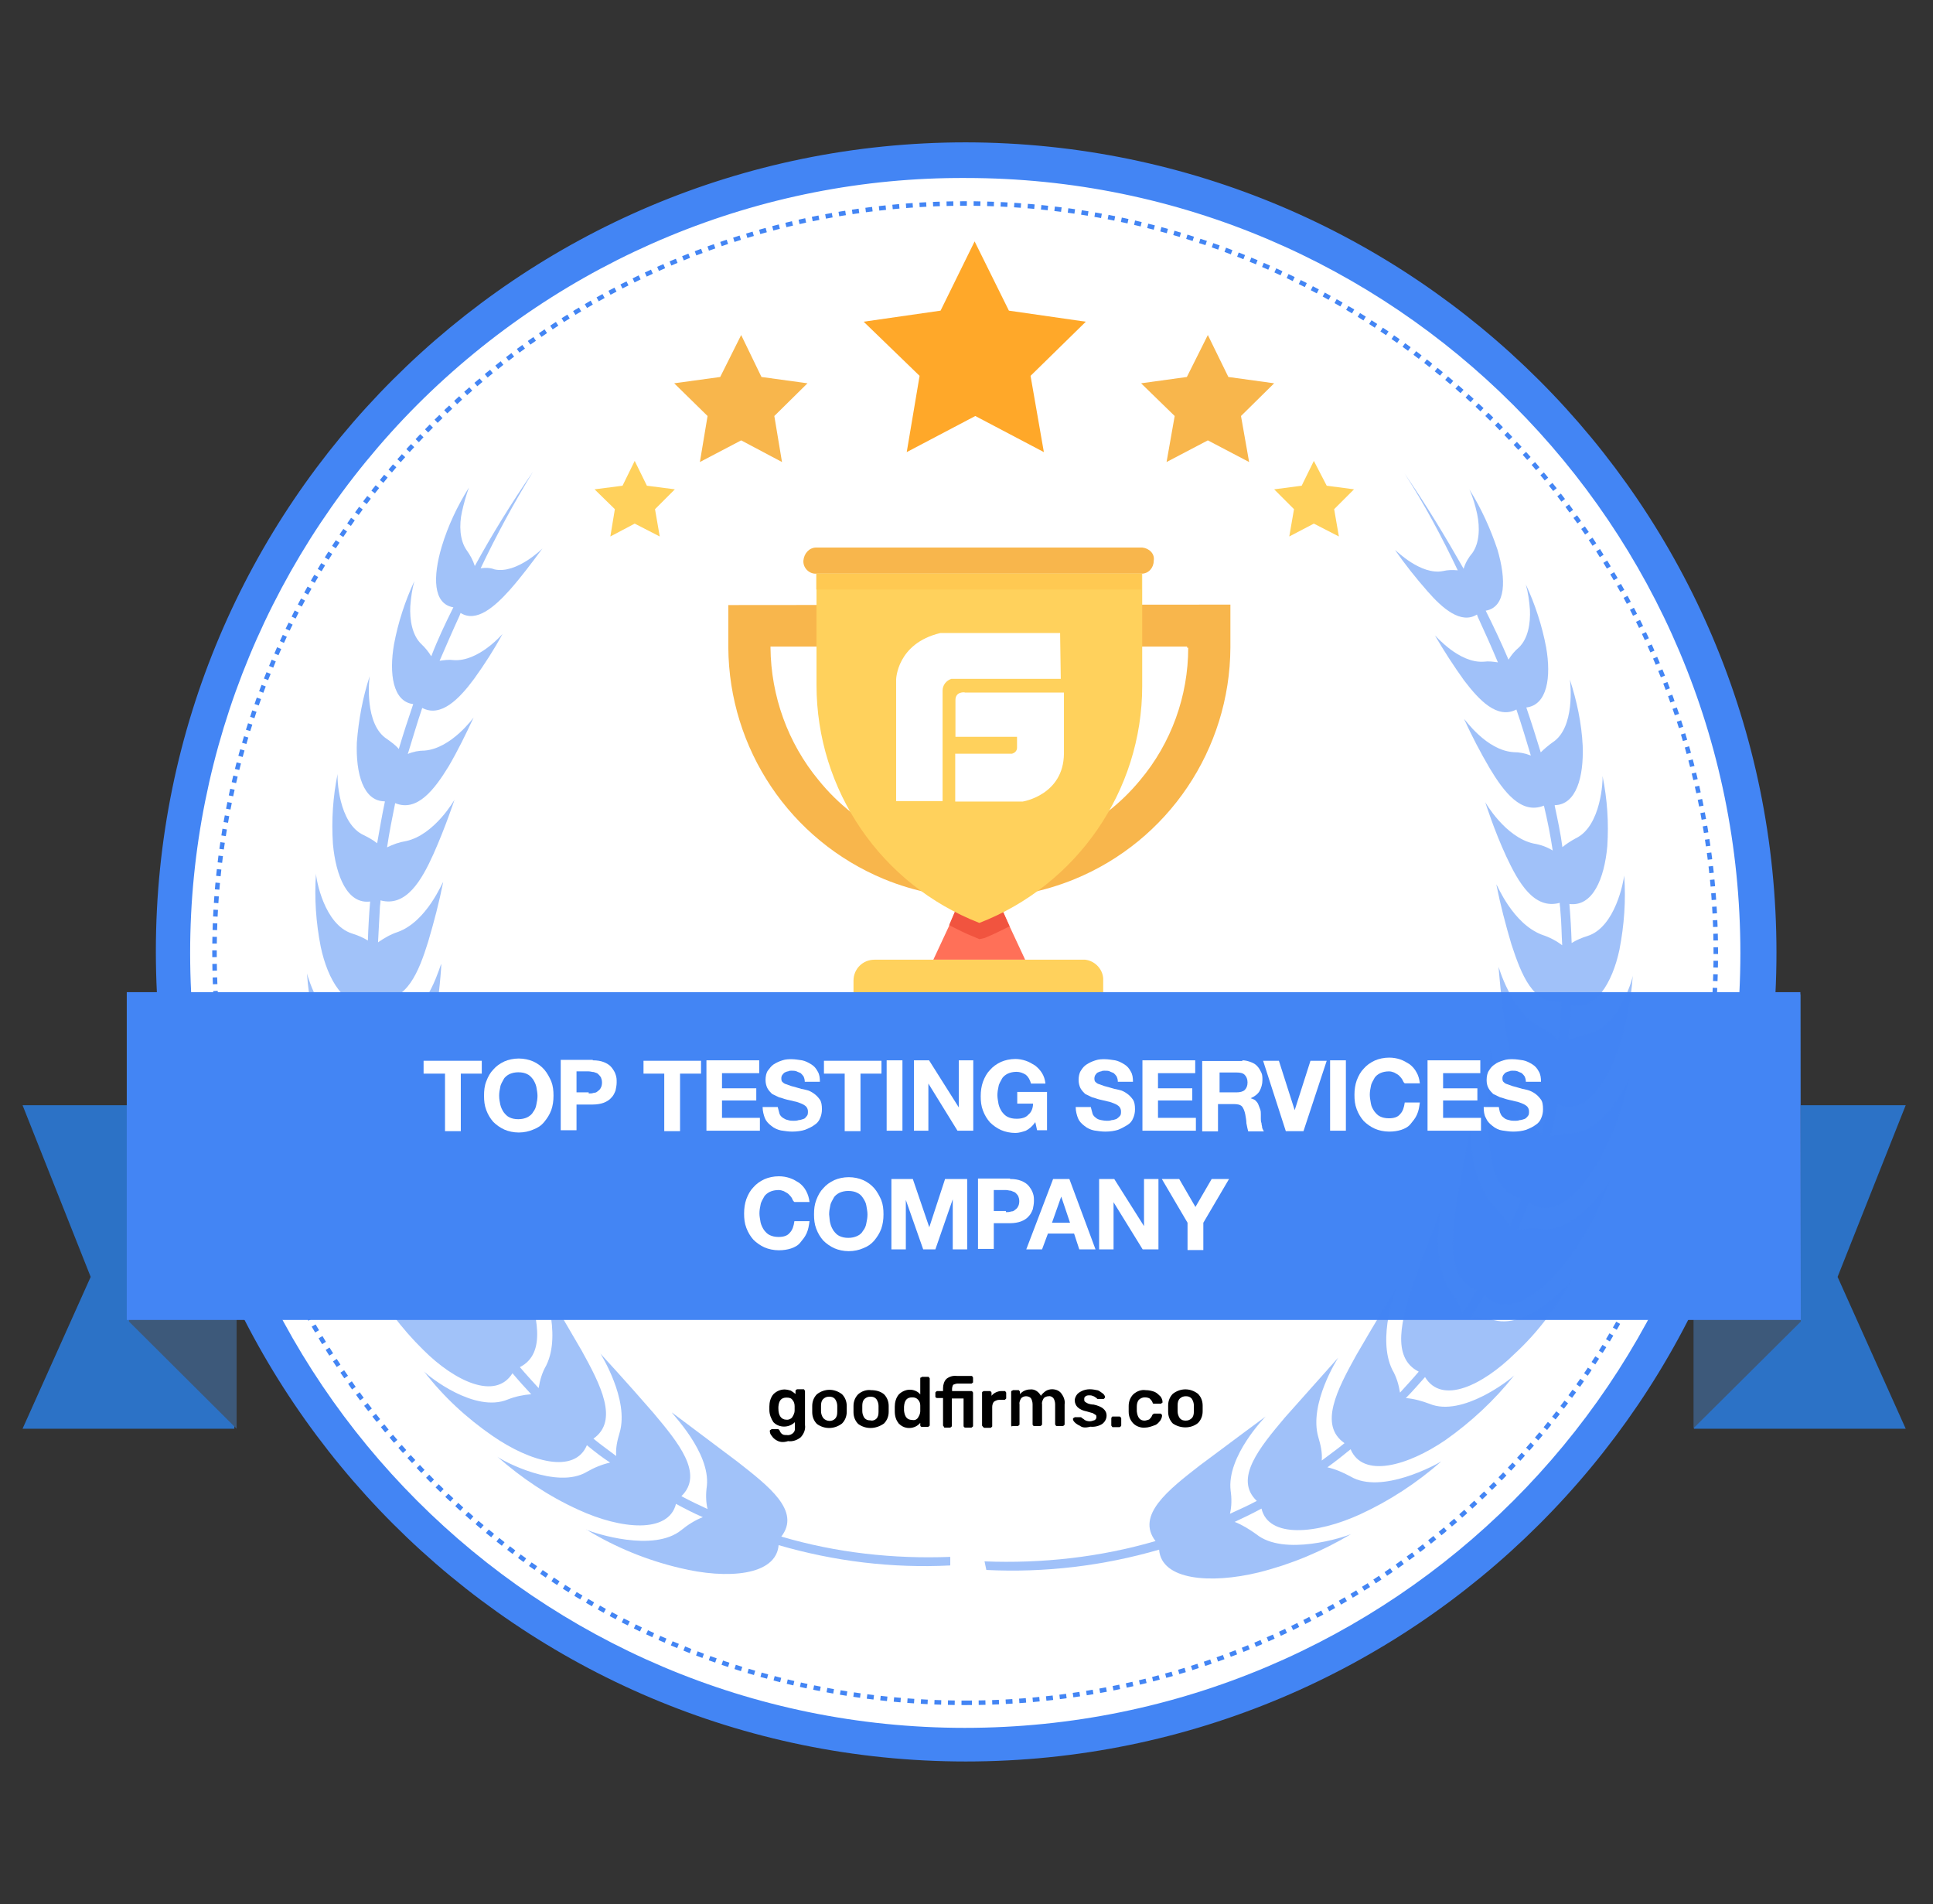
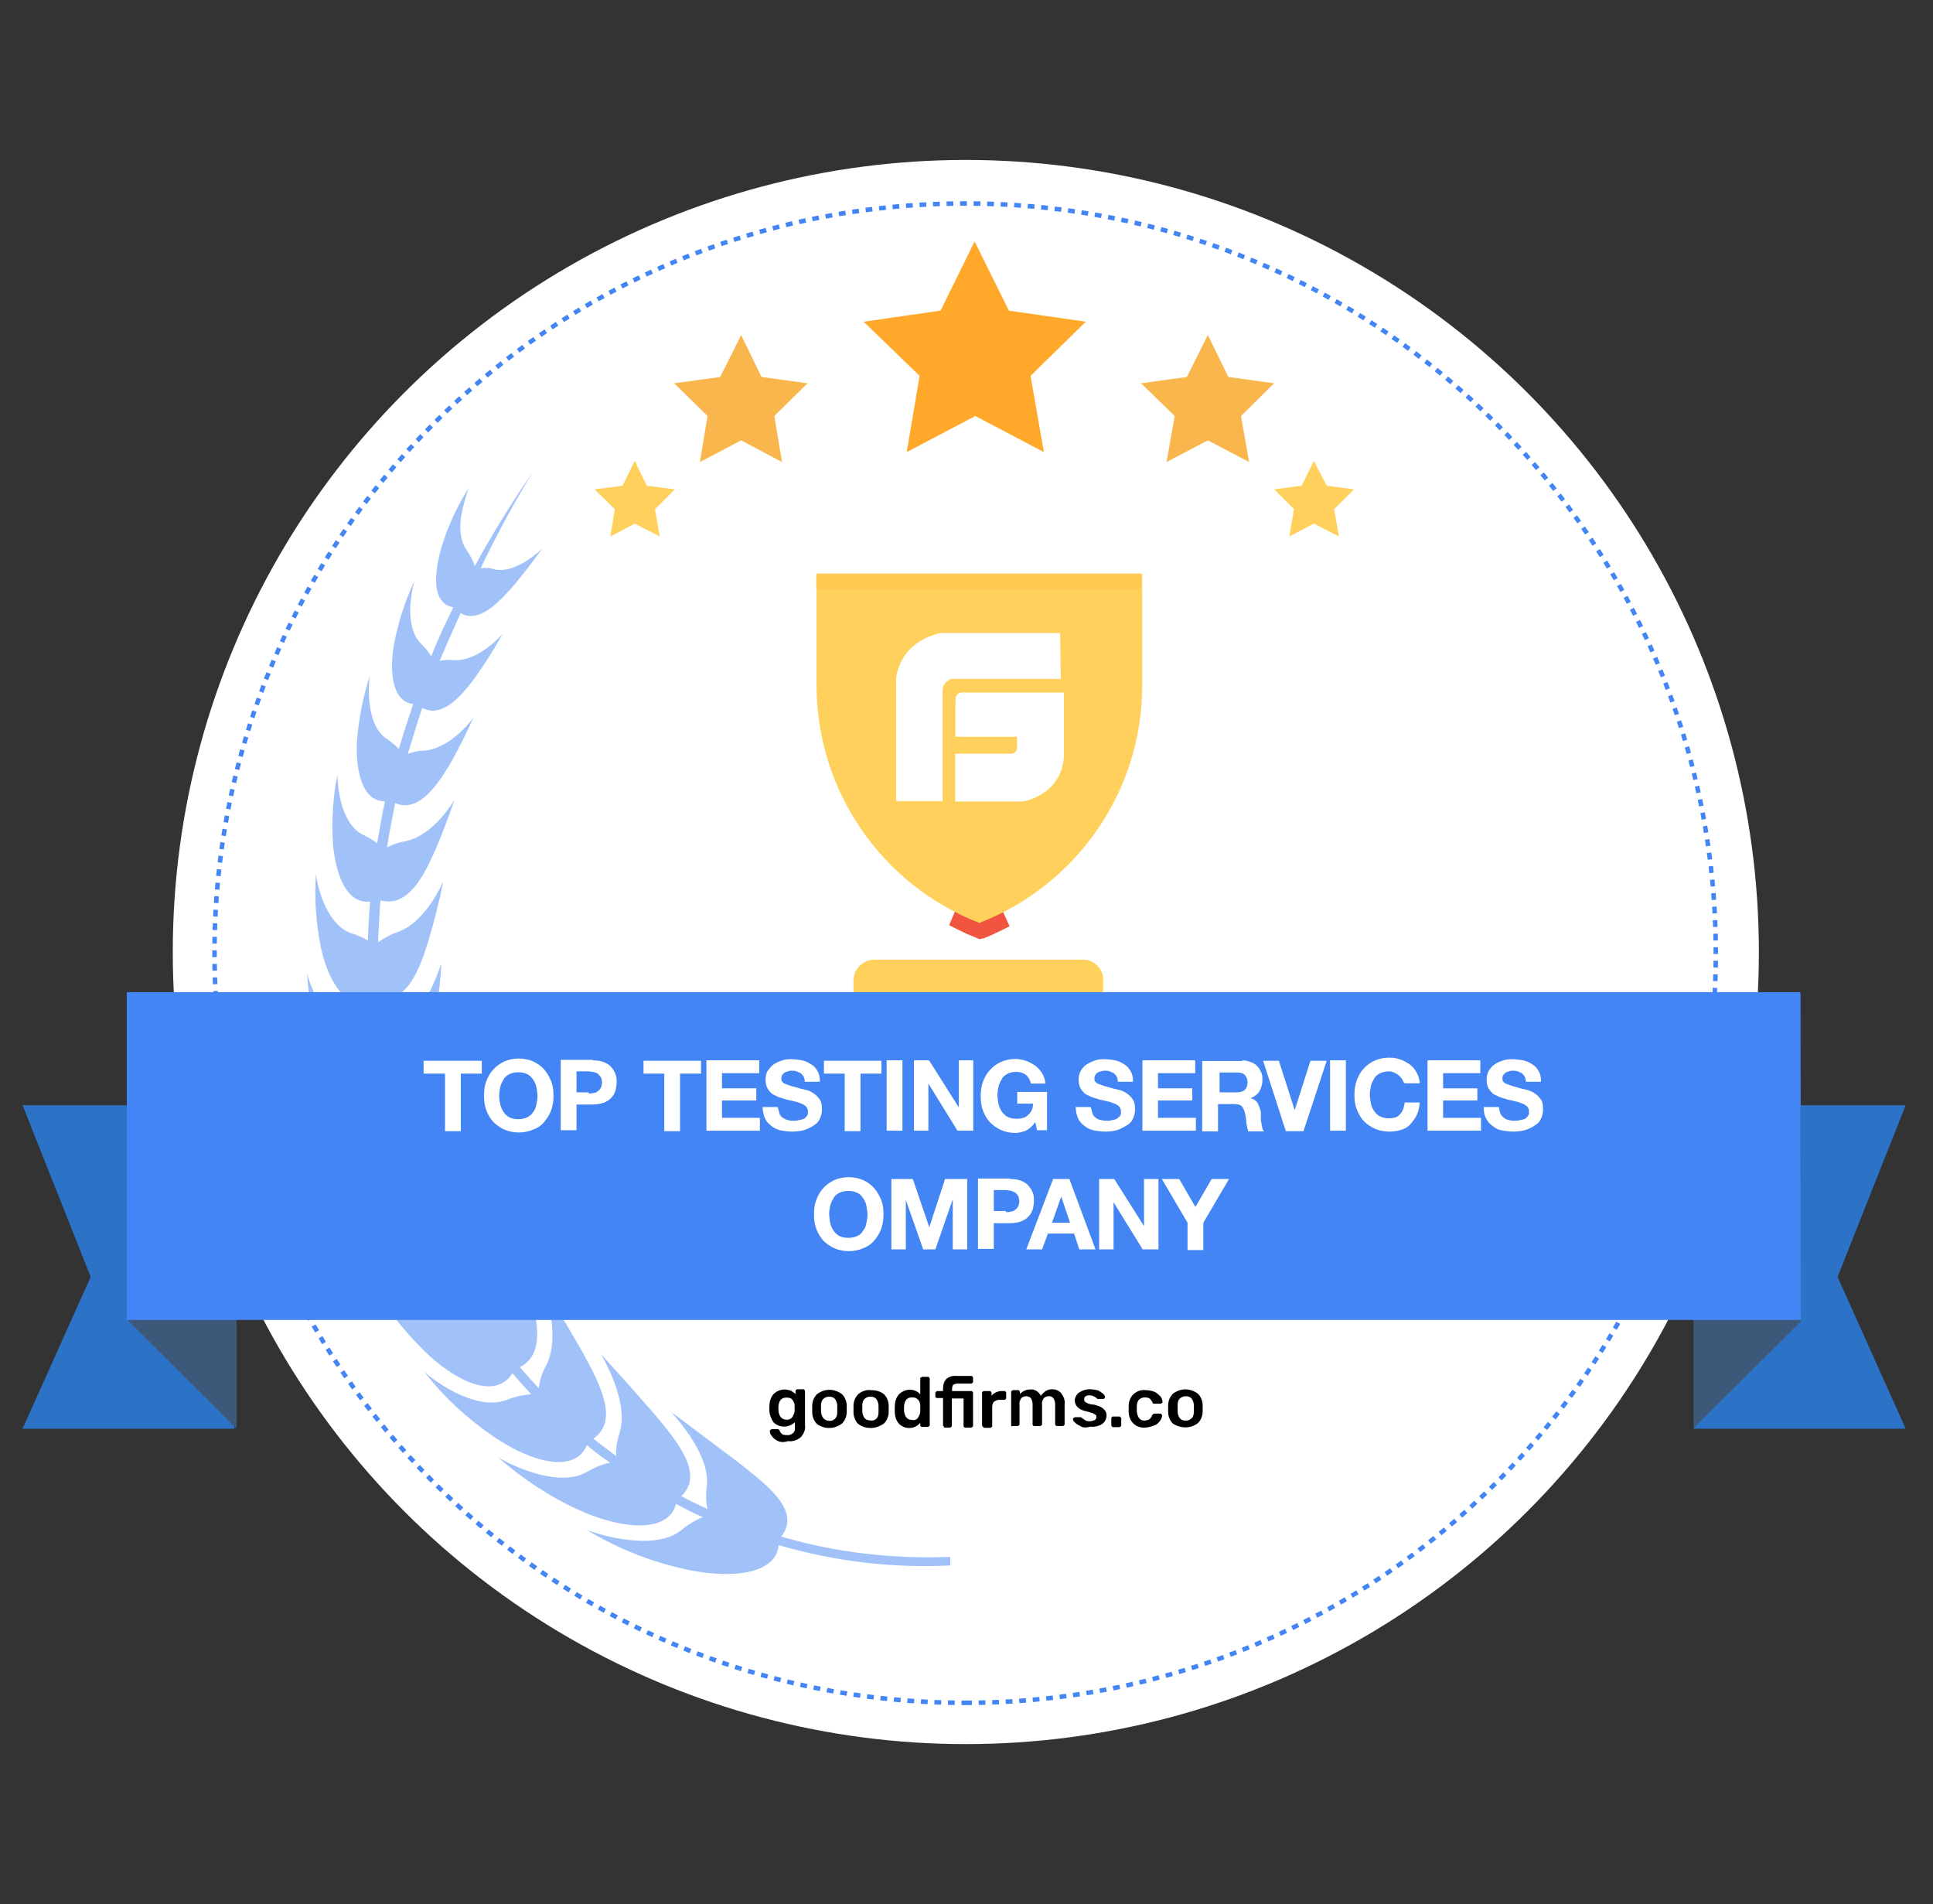
<svg xmlns="http://www.w3.org/2000/svg" xmlns:xlink="http://www.w3.org/1999/xlink" version="1.1" id="Layer_1" x="0px" y="0px" viewBox="0 0 857 844" style="enable-background:new 0 0 857 844;" xml:space="preserve">
  <rect x="0" y="0" width="857" height="844" fill="#333333" stroke="none" />
  <style type="text/css">
	.st0{fill:#FFFFFF;}
	.st1{fill:#4385F4;}
	.st2{fill:none;stroke:#4385F4;stroke-width:2;stroke-miterlimit:10;stroke-dasharray:3,3;}
	.st3{fill:#FF7058;}
	.st4{fill:#FFD15C;}
	.st5{clip-path:url(#SVGID_2_);}
	.st6{fill:#F1543F;}
	.st7{fill:#F8B64C;}
	.st8{clip-path:url(#SVGID_4_);}
	.st9{fill:#FFC952;}
	.st10{fill:none;}
	.st11{opacity:0.5;fill:#4385F4;enable-background:new    ;}
	.st12{opacity:0.5;}
	.st13{fill:#2C72C6;}
	.st14{fill:#3D597A;}
	.st15{fill:#FFA829;}
</style>
  <g>
    <ellipse class="st0" cx="428.2" cy="422" rx="351.6" ry="351.1" />
-     <path class="st1" d="M428.2,78.9c189.6,0,343.4,154,343.4,343.6s-154,343.4-343.9,343.4c-189.6,0-343.4-154-343.4-343.6   c0-91.1,36.4-178.3,100.6-242.8C249.7,114.7,337.1,78.4,428.2,78.9 M428.2,63.1c-198.4,0-359.1,160.7-359.1,358.6   s160.7,359.1,359.1,359.1s359.4-160.5,359.4-358.6S626.6,63.4,428.2,63.1L428.2,63.1z" />
    <path class="st2" d="M427.9,754.8c183.7,0,332.8-148.9,332.8-332.3S611.6,90.2,427.9,90.2S95.1,238.8,95.1,422.3   S244,754.8,427.9,754.8" />
-     <polygon class="st3" points="454.5,425.4 413.8,425.4 420.7,410.6 426.7,396.7 441.4,396.7 447.6,410.6  " />
    <path class="st4" d="M480.3,425.4h-92.6c-5.2,0-9.3,4.1-9.3,9.3v29.9h110.7v-29.9c0.3-4.6-3.4-8.8-8-9.3   C480.8,425.4,480.6,425.4,480.3,425.4" />
    <g>
      <g>
        <defs>
          <path id="SVGID_1_" d="M447.6,410.6c-3.6,1.8-7.2,3.6-11.1,5.2l-2.3,0.5l-2.3-1c-3.9-1.5-7.5-3.4-11.1-5.2l5.9-13.9h14.4      L447.6,410.6z" />
        </defs>
        <clipPath id="SVGID_2_">
          <use xlink:href="#SVGID_1_" style="overflow:visible;" />
        </clipPath>
        <g class="st5">
          <rect x="407.8" y="383.3" class="st6" width="52.6" height="45.7" />
        </g>
      </g>
    </g>
-     <path class="st7" d="M506.4,242.7H361.9c-3.1,0-5.4,2.6-5.7,5.7c-0.3,3.1,2.3,5.9,5.4,5.9l0,0h144.5c3.1,0,5.4-2.6,5.4-5.7   C512.1,245.5,509.5,243,506.4,242.7L506.4,242.7z M322.9,268.2v18.8c0.3,44.9,27.3,85.4,69.1,102.7c27.1,11.1,57.3,11.1,84.4,0   c41.5-17,68.9-57.5,69.1-102.7V268L322.9,268.2z M526.8,287.1c0,21.4-7.5,42.3-21.4,58.8c-17.5,21.2-43.9,33.5-71.2,33.8   c-27.6,0-53.9-12.4-71.2-33.8c-13.7-16.5-21.2-37.4-21.4-58.8v-0.5h184.7v0.5L526.8,287.1z" />
    <path class="st4" d="M506.4,254.3v49.8c0,46.4-28.9,88.2-72.2,105c-43.6-17-72.2-58.8-72.2-105.5v-49.3H506.4z" />
    <g>
      <g>
        <defs>
          <rect id="SVGID_3_" x="361.9" y="254.3" width="144" height="7" />
        </defs>
        <clipPath id="SVGID_4_">
          <use xlink:href="#SVGID_3_" style="overflow:visible;" />
        </clipPath>
        <g class="st8">
          <rect x="349" y="241.4" class="st9" width="169.8" height="32.8" />
        </g>
      </g>
    </g>
    <path class="st0" d="M427.7,306.9c0,0-4.1-0.5-4.1,3.4v16.3h27.3v4.9c0,1.3-1,2.3-2.3,2.6h-0.3h-24.8v21.2h29.9   c0,0,18.1-2.8,18.3-21.2v-27.1H427.7z M470,280.6h-53.1c-19.3,4.6-19.6,20.6-19.6,20.6v53.9h20.6v-49c0-2.3,1.5-4.4,3.9-5.2h48.5   L470,280.6z" />
    <path class="st10" d="M602.1,679.7l0.3-0.3C602.3,679.7,602.3,679.7,602.1,679.7z M639.5,645.9L639.5,645.9L639.5,645.9z    M673.3,605.4L673.3,605.4C673.3,605.2,673.3,605.4,673.3,605.4z M713.8,520.8L713.8,520.8z M723.9,477L723.9,477   C723.9,477,724.1,477,723.9,477L723.9,477z M723.9,429.7C723.9,429.7,723.9,429.5,723.9,429.7C723.9,429.5,724.1,429.7,723.9,429.7   L723.9,429.7z M720.5,385.9L720.5,385.9C720.5,385.6,720.5,385.6,720.5,385.9L720.5,385.9z M710.4,345.1L710.4,345.1L710.4,345.1   L710.4,345.1z M697,301.3L697,301.3L697,301.3z M422.8,692.1c-25.5,1-51.1-1.8-75.8-9c8.8-11.4-5.7-22.7-19.6-33.5   c-14.7-10.8-29.2-21.7-29.2-21.7s17.3,17.5,15.5,32.8c-0.5,3.4-0.5,7,0.3,10.3c-3.9-1.8-8-3.6-11.9-5.7   c10.3-9.8-1.3-23.7-12.4-36.9c-11.9-13.4-23.7-26.6-23.7-26.6s13.2,20.4,8.8,35.3c-1,3.4-1.8,6.7-1.5,10.3c-3.4-2.6-7-4.9-10.1-7.7   c11.4-8,3.1-24-5.2-39c-8.8-15.2-17.8-29.9-17.8-29.9s8.8,22.2,1.8,36.4c-1.8,3.1-2.8,6.4-3.4,10.1c-2.8-3.1-5.7-6.2-8.3-9.3   c12.4-6.2,7.5-23.5,2.3-39.5c-5.7-16.5-12.1-31.7-11.9-32c-0.3,0,4.6,23-4.6,36.1c-2.3,2.8-3.9,5.9-5.2,9.5   c-2.3-3.4-4.4-7-6.4-10.3c13.2-4.6,11.4-22.2,9-38.7c-2.8-17-6.2-32.8-6.2-33c0-0.3,0.8,23.2-10.6,34.8c-2.6,2.6-4.6,5.7-6.4,9   c-1-2.3-2.1-4.6-3.1-7.2c-0.8-1.8-1.5-3.6-2.1-5.4c13.2-2.6,14.4-19.1,14.7-34.8c0-16-1-31.2-1-31.5s-2.6,21.7-15,31   c-2.8,2.1-5.4,4.4-7.5,7.2c-1.3-4.9-2.6-10.1-3.4-15c13.2-0.3,16.5-15.7,19.1-30.2s3.4-28.9,3.4-29.2c0-0.3-5.4,19.6-18.3,26.6   c-3.1,1.5-5.9,3.6-8.3,5.9c-0.5-5.7-1-11.4-1.3-17c12.6,1.5,17.8-12.1,22.2-25.5c2.6-8.8,4.9-17.5,6.7-26.6   c-0.3,0-7.2,17.5-20.4,22.4c-3.1,1-6.2,2.6-8.8,4.6c0-5.2,0.5-10.1,0.8-15.2c0-1.3,0.3-2.3,0.3-3.6c11.4,3.1,18.3-9,23.7-20.6   s9.3-24,9.3-24s-8.8,15.5-21.4,18.3c-3.1,0.5-5.9,1.5-8.5,3.1c1-6.7,2.3-13.2,3.9-19.9c9.8,4.1,17.8-6.2,24-16.5   c4.1-7,8-14.4,11.1-21.9c0,0-9.8,13.9-21.9,14.7c-2.6,0-5.2,0.5-7.7,1.5c2.1-7,4.1-13.7,6.7-20.4c8.5,4.4,16.5-4.1,23.2-12.9   c4.6-6.4,9-13.2,12.9-19.9c0,0-10.6,12.1-21.9,11.4c-2.1-0.3-4.1,0-6.2,0.3c2.8-6.7,5.7-13.2,8.8-19.9l0.5-1.3   c7,4.4,15-2.6,21.9-10.3c5.2-5.9,10.1-12.1,14.4-18.3c-0.3,0-11.4,11.4-21.4,9.3c-2.1-0.5-4.1-0.5-6.4-0.3   c7-14.7,14.7-29.2,23.2-42.8c-9.8,14.4-18.3,28.4-26.1,42.1c-0.8-2.6-2.1-4.9-3.9-7c-3.4-4.6-3.4-11.4-2.3-17.3   c0.8-3.6,1.8-7.2,3.4-10.8c-5.2,8.3-9.3,17.3-12.4,26.6c-3.9,13.2-3.9,25.5,5.2,27.1c-3.6,7.2-7,14.4-10.1,21.7   c-1.3-2.1-2.8-3.9-4.6-5.4c-4.1-3.9-5.2-10.8-4.9-16.8c0.3-3.9,0.8-7.5,1.8-11.1c-4.1,8.8-7.2,18.3-9,27.9   c-2.3,13.2-0.5,25.5,8.8,26.6c-2.3,6.7-4.4,13.4-6.4,19.9c-1.5-1.5-3.4-3.1-5.2-4.4c-9.8-6.4-8-26.3-7.7-27.9   c-3.1,9.5-5.2,19.3-5.7,29.4c-0.5,13.7,2.8,26.1,12.4,26.3c0,0,0,0,0,0.3c-1.3,6.2-2.6,12.1-3.4,18.3c-1.8-1.5-3.9-2.8-5.9-3.9   c-11.4-5.4-12.1-26.1-11.9-27.6c-2.1,10.3-2.8,20.6-2.1,31.2c1.3,14.2,6.4,26.8,16.8,25.5c-0.5,5.7-0.8,11.4-1,17.3   c-2.1-1.3-4.4-2.3-7-3.1c-12.4-3.9-16-24.3-16.3-26.8c-0.8,11.1,0,21.9,2.1,32.8c3.1,14.7,10.8,27.6,21.4,24.5   c0.3,5.2,0.8,10.6,1.3,15.7c-2.6-1.3-5.4-2.1-8-2.6c-13.7-2.3-20.4-23.7-20.6-26.1c0.8,11.6,3.1,23.2,7,34.3   c5.4,15.5,15.7,28.1,26.3,22.7c1,4.9,2.1,9.5,3.4,14.4c-3.1-1-6.2-1.5-9.5-1.5c-15-0.5-25.3-23.2-25.5-24.5   c2.3,12.4,6.7,24.3,12.4,35.3c8.3,15.7,21.4,28.1,31.7,19.6c1.5,4.1,3.4,8.5,5.2,12.6c-3.4-0.8-7-0.8-10.6-0.5   c-16,1.8-30.4-21.4-30.7-22.2c4.6,12.6,10.8,24.8,18.8,35.6c11.4,15.5,27.6,26.6,36.9,15.7c2.1,3.6,4.4,7,6.4,10.3   c-3.6-0.3-7.2,0-10.6,1c-16,4.1-34.6-17.8-34.3-18.1c6.4,12.4,15,23.5,25,33c14.2,13.9,32.2,22.7,39.7,10.3   c2.6,3.1,5.4,6.2,8.5,9.3c-3.6,0.3-7.2,1.3-10.6,2.6c-14.4,6.2-35.6-10.6-37.4-12.6c8.8,11.1,19.1,20.6,30.4,28.6   c17,11.6,36.6,17,42.1,4.1c3.4,2.8,6.7,5.4,10.3,8c-3.6,0.8-7,2.3-10.3,4.1c-13.7,8-37.7-5.2-40.2-6.7c10.8,9.5,23,17.5,36.1,23.5   c19.3,8.8,40.5,10.6,43.6-2.6c3.9,2.1,8,4.1,11.9,5.9c-3.4,1.3-6.7,3.4-9.5,5.7c-12.4,10.1-39.2,1.3-42.1,0   c12.6,7.5,26.6,13.2,41,16.8c21.4,5.2,43.1,3.4,44.1-10.1c24.8,7.2,50.8,10.3,76.6,9L422.8,692.1z" />
    <path class="st11" d="M260.3,678.2l-0.3-0.3C260,678.2,260.3,678.2,260.3,678.2z M220.8,646.2L220.8,646.2   C220.5,645.9,220.5,645.9,220.8,646.2z M188.3,608L188.3,608L188.3,608z M146,521.3L146,521.3z M138,476.4L138,476.4z M136.2,431.5   L136.2,431.5C136.2,431.3,136.2,431.3,136.2,431.5L136.2,431.5z M140.3,386.9C140.3,386.7,140.3,386.7,140.3,386.9   C140.3,386.7,140.3,386.9,140.3,386.9L140.3,386.9z M149.8,343.1L149.8,343.1L149.8,343.1z M164,300.2L164,300.2L164,300.2z" />
    <g class="st12">
      <path class="st1" d="M421.5,690.1c-25.3,1-50.8-1.8-75.1-9c8.8-11.4-5.7-22.4-19.6-33.3l-28.9-21.7c-0.3,0.3,17,17.5,15.5,32.5    c-0.5,3.4-0.5,7,0.3,10.3c-3.9-1.8-7.7-3.6-11.6-5.7c10.1-9.8-1.3-23.7-12.4-36.9c-11.6-13.4-23.5-26.3-23.5-26.3    s12.9,20.4,8.5,35.1c-1,3.4-1.8,6.7-1.5,10.3c-3.4-2.6-6.7-4.9-10.1-7.7c11.4-8,3.1-24-5.2-39c-8.8-15.2-17.5-29.9-17.5-29.9    s8.8,22.2,1.8,36.4c-1.8,3.1-2.8,6.4-3.4,10.1c-2.8-3.1-5.7-6.2-8.3-9.3c12.1-6.2,7.5-23.2,2.3-39.5c-5.7-16.5-11.9-31.7-11.9-32    c0-0.3,4.6,23-4.6,36.1c-2.3,2.8-3.9,5.9-5.2,9.5c-2.3-3.4-4.4-7-6.4-10.3c12.9-4.6,11.4-21.9,9-38.4c-2.8-16.8-6.2-32.8-6.2-33    c0-0.3,0.8,23.2-10.6,34.8c-2.6,2.6-4.9,5.4-6.4,8.5c-1-2.3-2.1-4.6-3.1-7c-0.8-1.8-1.5-3.6-2.1-5.4c13.2-2.3,14.2-19.1,14.7-34.6    c0-16-1-31.2-1-31.2s-2.6,21.4-15,31c-2.8,2.1-5.4,4.4-7.5,7.2c-1.3-4.9-2.6-9.8-3.4-15c12.9-0.3,16.5-15.5,19.1-30.2    s3.6-29.2,3.4-29.2c-0.3,0-5.2,19.6-18.1,26.6c-3.1,1.5-5.9,3.6-8.3,5.9c-0.5-5.7-1-11.4-1.3-17c12.4,1.5,17.8-12.1,21.9-25.3    c2.6-8.8,4.9-17.5,6.7-26.6c-0.3,0-7.2,17.5-20.1,22.2c-3.1,1-5.9,2.6-8.8,4.6c0.3-4.9,0.5-10.1,0.8-15c0-1.3,0.3-2.3,0.3-3.6    c11.4,3.1,18.3-9,23.5-20.6c5.2-11.6,9.3-24,9.3-24s-8.8,15.5-21.4,18.3c-3.1,0.5-5.9,1.5-8.5,2.8c1-6.7,2.3-13.2,3.6-19.6    c9.8,4.1,17.5-6.2,23.7-16.3c4.1-7,7.7-14.4,11.1-21.7c0,0-9.8,13.7-21.7,14.7c-2.6,0-5.2,0.5-7.5,1.5c2.1-6.7,4.1-13.7,6.4-20.4    c8.3,4.4,16.5-4.1,23-12.9c4.6-6.4,8.8-12.9,12.6-19.9c0,0-10.6,12.4-21.7,11.6c-2.1-0.3-4.1,0-6.2,0.3c2.8-6.4,5.7-13.2,8.8-19.9    l0.5-1.3c7,4.4,15-2.6,21.9-10.3c5.2-5.9,9.8-12.1,14.4-18.3c0,0-11.4,11.4-21.2,9.3c-2.1-0.8-4.1-0.8-6.2-0.5    c7-14.7,14.7-28.9,23.2-42.8c-9.8,14.2-18.3,28.1-25.8,41.8c-0.8-2.6-2.1-4.9-3.6-7c-3.1-4.4-3.4-11.1-2.1-17    c0.8-3.6,1.8-7.2,3.1-10.8c-5.2,8.3-9.3,17-12.1,26.3c-3.9,13.2-3.9,25.3,5.2,26.8c-3.6,7.2-7,14.4-9.8,21.7    c-1.3-2.1-2.8-3.9-4.4-5.4c-4.1-3.9-5.2-10.8-4.9-16.8c0.3-3.9,0.8-7.5,1.8-11.1c-4.1,8.8-7.2,18.3-9,27.9    c-2.3,13.2-0.5,25.5,8.5,26.6c-2.3,6.7-4.4,13.2-6.4,19.9c-1.5-1.8-3.4-3.1-5.2-4.4c-10.1-6.4-8-26.3-7.7-27.9    c-3.1,9.5-4.9,19.3-5.7,29.4c-0.5,13.7,2.8,26.1,12.4,26.1c0,0,0,0,0,0.3c-1.3,6.2-2.3,12.1-3.4,18.3c-1.8-1.5-3.9-2.6-5.9-3.6    c-11.4-5.2-11.9-25.8-11.6-27.3c-2.1,10.3-2.8,20.6-2.1,31.2c1.3,14.2,6.4,26.8,16.5,25.5c-0.5,5.7-0.8,11.4-1,17.3    c-2.1-1.3-4.4-2.3-7-3.1c-12.4-3.9-16-24.3-16-26.6c-0.8,10.8,0,21.9,2.1,32.5c3.1,14.7,10.8,27.6,21.2,24.5    c0.3,5.2,0.8,10.6,1.3,15.7c-2.6-1.3-5.2-2.1-8-2.6c-13.7-2.3-20.1-23.7-20.6-25.8c0.8,11.6,3.1,23.2,7,34.3    c5.4,15.2,15.7,28.1,26.3,22.4c1,4.9,2.1,9.5,3.4,14.4c-3.1-1-6.2-1.5-9.3-1.5c-15-0.5-25-23-25.5-24.5    c2.6,12.4,6.7,24.3,12.4,35.3c8.3,15.7,21.2,27.9,31.5,19.6c1.5,4.1,3.4,8.5,5.2,12.6c-3.4-0.8-7-0.8-10.6-0.5    c-16,1.8-30.4-21.4-30.4-22.2c4.4,12.6,10.8,24.5,18.8,35.3c11.4,15.5,27.3,26.6,36.6,15.7c2.1,3.4,4.1,7,6.4,10.3    c-3.6-0.3-7,0-10.6,1c-15.7,4.1-34.3-17.8-34.1-18.1c6.4,12.1,14.7,23.2,24.5,32.8c13.9,13.9,32,22.4,39.5,10.3    c2.6,3.1,5.4,6.2,8.3,9.3c-3.6,0.3-7,1-10.3,2.3c-14.7,6.2-35.3-10.3-37.2-12.4c8.5,11.1,18.8,20.6,30.4,28.6    c16.8,11.6,36.4,17,41.8,4.1c3.4,2.8,6.7,5.4,10.3,7.7c-3.6,0.8-7.2,2.3-10.3,4.1c-13.4,8-37.4-4.9-39.7-6.7    c10.8,9.5,22.7,17.5,35.9,23.5c19.1,8.8,40,10.6,43.3-2.6c3.9,2.1,7.7,4.1,11.9,5.9c-3.4,1.3-6.7,3.4-9.5,5.7    c-12.4,10.1-38.7,1.3-41.8,0c12.6,7.7,26.6,13.4,41,16.8c21.2,5.2,42.8,3.4,43.9-10.1c24.8,7.2,50.3,10.3,76.1,9V690.1z" />
    </g>
    <path class="st10" d="M439.8,690.1c25.3,1,50.8-1.8,75.1-9c-8.8-11.4,5.7-22.4,19.6-33.3l28.9-21.7c0.3,0.3-17,17.5-15.5,32.5   c0.5,3.4,0.5,7-0.3,10.3c3.9-1.8,7.7-3.6,11.6-5.7c-10.1-9.8,1.3-23.7,12.4-36.9c11.6-13.4,23.5-26.3,23.5-26.3   s-12.9,20.4-8.5,35.1c1.3,3.4,1.8,6.7,1.5,10.3c3.4-2.6,6.7-4.9,10.1-7.7c-11.4-8-3.1-24,4.9-39c8.8-15.2,17.5-29.9,17.5-29.9   s-8.8,22.2-1.8,36.4c1.8,3.1,2.8,6.4,3.4,10.1c2.8-3.1,5.7-6.2,8.3-9.3c-12.1-6.2-7.5-23.2-2.3-39.5c5.7-16.5,11.9-31.7,11.9-32   c0-0.3-4.6,23,4.6,36.1c2.3,2.8,3.9,5.9,4.9,9.5c2.3-3.4,4.4-7,6.4-10.3c-12.9-4.6-11.4-21.9-9-38.4c2.8-16.8,6.2-32.8,6.2-33   c0-0.3-0.8,23.2,10.6,34.8c2.6,2.6,4.9,5.4,6.4,8.5c1-2.3,2.1-4.6,2.8-7c0.8-1.8,1.5-3.6,2.1-5.4c-13.2-2.3-14.2-19.1-14.7-34.6   c0-16,1-31.2,1-31.2s2.6,21.4,15,31c2.8,2.1,5.4,4.4,7.5,7.2c1.3-4.9,2.6-9.8,3.4-15c-12.9-0.3-16.5-15.5-19.1-30.2   c-2.1-14.7-3.4-28.9-3.4-29.2c0-0.3,5.2,19.6,18.1,26.6c3.1,1.5,5.9,3.6,8.3,5.9c0.5-5.7,1-11.4,1.3-17   c-12.4,1.5-17.8-12.1-21.9-25.3c-2.6-8.8-4.9-17.5-6.7-26.6c0.3,0,7.2,17.5,20.1,22.2c3.1,1,5.9,2.6,8.8,4.6   c-0.3-4.9-0.5-10.1-0.8-15c0-1.3-0.3-2.3-0.3-3.6c-11.4,3.1-18.3-9-23.5-20.6s-9-24-9.3-24c-0.3,0,8.8,15.5,21.4,18.3   c2.8,0.5,5.7,1.5,8.5,3.1c-1-6.7-2.3-13.2-3.9-19.6c-9.8,4.1-17.5-6.2-23.7-16.3c-4.1-7-7.7-14.4-11.1-21.7c0,0,9.8,13.7,21.7,14.7   c2.6,0,5.2,0.5,7.5,1.5c-2.1-6.7-4.1-13.7-6.4-20.4c-8.3,4.4-16.5-4.1-23-12.9c-4.6-6.4-8.8-12.9-12.6-19.9   c0,0,10.6,12.4,21.7,11.6c2.1-0.3,4.1,0,6.2,0.3c-2.8-6.4-5.7-13.2-8.8-19.9l-0.5-1.3c-7,4.4-15-2.6-21.9-10.3   c-5.2-5.9-9.8-12.1-14.4-18.3c0,0,11.4,11.4,21.2,9.3c2.1-0.5,4.1-0.5,6.2-0.3c-7-14.7-14.7-28.9-23.2-42.6   c9.8,14.2,18.3,28.1,25.8,41.8c0.8-2.6,2.1-4.9,3.6-7c3.1-4.4,3.4-11.1,2.1-17c-0.8-3.6-1.8-7.2-3.1-10.8c5.2,8.3,9.3,17,12.1,26.3   c3.9,13.2,3.9,25.3-5.2,26.8c3.6,7.2,7,14.4,9.8,21.7c1.3-2.1,2.8-3.9,4.4-5.4c4.1-3.9,5.2-10.8,4.9-16.8   c-0.3-3.9-0.8-7.5-1.8-11.1c4.1,8.8,7.2,18.3,9,27.9c2.3,13.2,0.5,25.5-8.5,26.6c2.3,6.7,4.4,13.2,6.4,19.9   c1.5-1.8,3.4-3.1,5.2-4.4c9.8-6.4,8-26.3,7.5-27.9c3.1,9.5,4.9,19.3,5.7,29.4c0.5,13.7-2.8,26.1-12.4,26.1c0,0,0,0,0,0.3   c1.3,6.2,2.3,12.1,3.4,18.3c1.8-1.5,3.9-2.8,5.9-3.9c11.4-5.2,11.9-25.8,11.6-27.3c2.1,10.3,2.8,20.6,2.1,31.2   c-1.3,14.2-6.4,26.8-16.5,25.5c0.5,5.7,0.8,11.4,1,17.3c2.1-1.3,4.4-2.3,7-3.1c12.4-3.9,15.7-24.3,16-26.6   c0.8,10.8,0,21.9-2.1,32.8c-3.1,14.7-10.8,27.6-21.2,24.5c-0.3,5.2-0.8,10.6-1.3,15.7c2.6-1.3,5.2-2.1,8-2.6   c13.7-2.3,20.1-23.7,20.6-25.8c-0.8,11.6-3.1,23.2-7,34.3c-5.4,15.2-15.7,28.1-26.1,22.4c-1,4.9-2.1,9.5-3.4,14.4   c3.1-1,6.2-1.5,9.3-1.5c15-0.5,25-23,25.5-24.5c-2.6,12.4-6.7,24.3-12.4,35.3c-8.3,15.7-21.2,27.9-31.5,19.6   c-1.5,4.1-3.4,8.5-5.2,12.6c3.4-0.8,7-0.8,10.6-0.5c15.7,1.8,30.4-21.4,30.4-22.2c-4.4,12.6-10.8,24.5-18.8,35.3   c-11.4,15.5-27.3,26.6-36.6,15.7c-2.1,3.4-4.1,7-6.4,10.3c3.6-0.3,7,0,10.6,1c15.7,4.1,34.3-17.8,34.1-18.1   c-6.4,12.1-14.7,23.2-24.5,32.8c-13.9,13.9-32,22.4-39.5,10.3c-2.6,3.1-5.4,6.2-8.3,9.3c3.6,0.3,7,1,10.3,2.3   c14.4,5.9,35.3-10.6,37.2-12.6c-8.5,11.1-18.8,20.6-30.2,28.6c-16.8,11.6-36.4,17-41.8,4.1c-3.4,2.8-6.7,5.4-10.3,7.7   c3.6,0.8,7,2.3,10.1,4.1c13.4,8,37.4-4.9,39.7-6.7c-10.8,9.5-22.7,17.5-35.9,23.5c-19.1,8.8-40,10.6-43.3-2.6   c-3.9,2.1-7.7,4.1-11.9,5.9c3.4,1.3,6.7,3.4,9.5,5.7c12.4,10.1,38.7,1.3,41.8,0c-12.6,7.7-26.3,13.4-40.8,17   c-21.2,5.2-42.8,3.4-43.9-10.1c-24.8,7.2-50.3,10.3-76.1,9l-0.5-4.1L439.8,690.1z" />
    <path d="M528.3,628.7c0.8-0.8,1-1.8,1-3.1c0-0.3,0-0.5,0-1.3s0-1,0-1.3c0-1-0.3-2.1-1-3.1c-0.8-0.8-1.5-1-2.6-1c-1,0-1.8,0.3-2.6,1   c-0.8,0.8-1,1.8-1,3.1v1.3v1.3c0,1,0.3,2.1,1,3.1c0.8,0.8,1.5,1,2.6,1C526.8,629.7,527.5,629.4,528.3,628.7z M520,631   c-1.3-1.3-2.1-3.1-2.1-5.2V623c0-2.1,0.8-3.9,2.1-5.2c3.4-2.6,7.7-2.6,11.1,0c1.3,1.3,2.1,3.1,2.1,5.2c0,0.3,0,0.8,0,1.3   c0,0.5,0,1,0,1.3c0,2.1-0.8,3.9-2.1,5.2C528,633.3,523.4,633.3,520,631L520,631z M502.5,631c-1.3-1.3-2.1-3.1-2.1-5.2v-1.3v-1.3   c0-2.1,0.8-3.9,2.1-5.2c1.5-1.3,3.4-2.1,5.4-1.8c1.5,0,2.8,0.3,4.1,0.8c1,0.5,1.8,1.3,2.6,2.1c0.5,0.8,0.8,1.5,0.8,2.3   c0,0.3,0,0.5-0.3,0.5c-0.3,0.3-0.3,0.3-0.5,0.3h-2.8c-0.3,0-0.3,0-0.5,0c-0.3-0.3-0.3-0.3-0.3-0.5c-0.3-0.8-0.8-1.3-1.3-1.8   c-0.5-0.3-1.3-0.5-2.1-0.5c-1,0-1.8,0.3-2.6,1c-0.8,0.8-1,2.1-1,3.1v2.1c0.3,2.6,1.3,4.1,3.4,4.1c0.8,0,1.3-0.3,2.1-0.5   c0.5-0.5,1-1,1.3-1.8c0-0.3,0.3-0.3,0.3-0.5c0.3,0,0.3-0.3,0.5-0.3h2.8c0.3,0,0.5,0,0.5,0.3c0.3,0.3,0.3,0.3,0.3,0.5   c0,0.8-0.3,1.5-0.8,2.3c-0.8,1-1.5,1.8-2.6,2.1c-1.3,0.5-2.8,1-4.1,1C505.9,633,503.8,632.3,502.5,631L502.5,631z M493,632.3   c-0.3-0.3-0.3-0.3-0.3-0.5v-3.1c0-0.3,0.3-0.8,0.5-0.8l0,0h3.1c0.3,0,0.3,0,0.5,0.3c0.3,0.3,0.3,0.3,0.3,0.5v3.1   c0,0.3,0,0.3-0.3,0.5c-0.3,0.3-0.3,0.3-0.5,0.3h-3.1C493.2,632.5,493,632.5,493,632.3L493,632.3z M478.8,632   c-0.8-0.3-1.8-1-2.3-1.5c-0.5-0.5-0.8-1-0.8-1.5c0-0.3,0-0.3,0.3-0.5c0.3,0,0.3-0.3,0.5-0.3h2.6c0.3,0,0.3,0,0.5,0.3l0.8,0.5   c0.8,0.8,1.8,1,2.8,1c0.8,0,1.3-0.3,2.1-0.5c0.5-0.3,0.8-0.8,0.8-1.3c0-0.3,0-0.8-0.3-1s-0.8-0.5-1.3-0.8c-1-0.3-1.8-0.5-2.8-0.8   c-1.5-0.3-2.8-0.8-3.9-1.8c-0.8-0.8-1.3-1.8-1.3-3.1c0-0.8,0.3-1.5,0.8-2.3c0.5-0.8,1.3-1.3,2.3-1.8s2.3-0.8,3.6-0.8   s2.6,0.3,3.6,0.5c0.8,0.3,1.5,1,2.3,1.5c0.5,0.5,0.8,1,0.8,1.5c0,0.3,0,0.3-0.3,0.5c0,0.3-0.3,0.3-0.5,0.3h-2.3   c-0.3,0-0.5,0-0.5-0.3c-0.3-0.3-0.5-0.3-0.8-0.5c-0.3-0.3-0.8-0.5-1-0.5c-0.5-0.3-1-0.3-1.5-0.3s-1.3,0-1.8,0.5   c-0.5,0.3-0.5,0.8-0.5,1.3c0,0.3,0,0.8,0.3,1c0.3,0.3,0.8,0.5,1.3,0.8c0.8,0.3,1.8,0.5,2.6,0.5c3.6,0.8,5.7,2.3,5.7,4.9   c0,1.5-0.8,2.8-1.8,3.6c-1.5,1-3.4,1.5-5.4,1.3C481.1,633,479.8,632.8,478.8,632L478.8,632z M448.6,632.3c-0.3-0.3-0.3-0.3-0.3-0.5   V617c0-0.3,0-0.5,0.3-0.5c0.3,0,0.3-0.3,0.5-0.3h2.3c0.3,0,0.5,0,0.5,0.3c0.3,0.3,0.3,0.3,0.3,0.5v1c1-1.3,2.8-2.1,4.4-2.1   c2.1-0.3,3.9,1,4.9,2.8c0.5-0.8,1.3-1.5,2.1-2.1c0.8-0.5,1.8-0.8,2.8-0.8c1.5,0,3.1,0.5,4.1,1.8c1,1.3,1.8,3.1,1.5,4.9v8.8   c0,0.3,0,0.3-0.3,0.5c-0.3,0.3-0.3,0.3-0.5,0.3h-2.6c-0.3,0-0.5,0-0.5-0.3c-0.3-0.3-0.3-0.3-0.3-0.5v-8.8c0-1-0.3-2.1-0.8-2.8   c-0.5-0.5-1.3-1-2.1-0.8c-0.8,0-1.5,0.3-2.1,0.8c-0.5,0.8-1,1.8-0.8,2.8v8.8c0,0.3,0,0.3-0.3,0.5c-0.3,0.3-0.3,0.3-0.5,0.3h-2.6   c-0.5,0-0.8-0.3-0.8-0.8v-8.8c0-1-0.3-2.1-0.8-2.8c-0.5-0.5-1.3-0.8-2.1-0.8s-1.5,0.3-2.1,0.8c-0.5,0.8-1,1.8-0.8,2.8v8.8   c0,0.3,0,0.3-0.3,0.5c-0.3,0.3-0.3,0.3-0.5,0.3h-2.6C449.1,632.8,448.8,632.5,448.6,632.3L448.6,632.3z M435.7,632.3   c-0.3-0.3-0.3-0.3-0.3-0.5v-14.4c0-0.3,0-0.5,0.3-0.5c0.3-0.3,0.3-0.3,0.5-0.3h2.6c0.3,0,0.5,0,0.5,0.3c0.3,0.3,0.3,0.3,0.3,0.5   v1.3c1-1.3,2.8-2.1,4.4-2.1h1.3c0.3,0,0.5,0,0.5,0.3c0.3,0.3,0.3,0.3,0.3,0.5v2.3c0,0.3,0,0.3-0.3,0.5c-0.3,0.3-0.3,0.3-0.5,0.3   h-2.3c-0.8,0-1.5,0.3-2.3,0.8c-0.5,0.5-0.8,1.5-0.8,2.3v8.5c0,0.3,0,0.3-0.3,0.5c-0.3,0.3-0.3,0.3-0.5,0.3h-2.8   C435.9,632.5,435.7,632.5,435.7,632.3L435.7,632.3z M418.4,632.3c-0.3-0.3-0.3-0.3-0.3-0.5v-12.1h-2.6c-0.3,0-0.8-0.3-0.8-0.5l0,0   v-1.8c0-0.3,0-0.3,0.3-0.5c0.3-0.3,0.3-0.3,0.5-0.3h2.6v-1.3c0-1.5,0.5-3.1,1.5-4.1c1.3-1,2.8-1.5,4.6-1.3h6.4c0.3,0,0.5,0,0.5,0.3   c0.3,0.3,0.3,0.3,0.3,0.5v1.8c0,0.3,0,0.5-0.3,0.5c-0.3,0.3-0.3,0.3-0.5,0.3h-6.2c-0.5,0-1.3,0.3-1.8,0.5c-0.3,0.5-0.5,1.3-0.5,1.8   v1h8.5c0.3,0,0.5,0,0.5,0.3c0.3,0.3,0.3,0.3,0.3,0.5V632c0,0.3,0,0.3-0.3,0.5c-0.3,0.3-0.3,0.3-0.5,0.3h-2.6   c-0.5,0-0.8-0.3-0.8-0.8v-12.1h-5.2V632c0,0.3,0,0.3-0.3,0.5c-0.3,0.3-0.3,0.3-0.5,0.3h-2.6C418.7,632.5,418.4,632.5,418.4,632.3   L418.4,632.3z M407,628.4c0.5-0.8,1-1.8,1-2.8c0-0.3,0-0.5,0-1.3s0-1,0-1.3c0-1-0.3-1.8-1-2.6c-0.8-0.8-1.5-1-2.6-1   c-2.3,0-3.4,1.3-3.6,4.1v1.8c0.3,2.6,1.3,4.1,3.6,4.1C405.5,629.7,406.5,629.2,407,628.4z M398.5,631c-1.3-1.5-1.8-3.4-1.8-5.4   v-2.1c0-1.8,0.5-3.9,1.8-5.4c1.3-1.3,3.1-2.1,4.9-2.1s3.6,0.8,4.6,2.1v-7c0-0.3,0-0.5,0.3-0.5c0.3,0,0.3-0.3,0.5-0.3h2.6   c0.3,0,0.5,0,0.5,0.3c0.3,0.3,0.3,0.3,0.3,0.5v20.6c0,0.3,0,0.3-0.3,0.5s-0.3,0.3-0.5,0.3h-2.6c-0.5,0-0.8-0.3-0.8-0.8v-1   c-2.3,2.8-6.7,3.1-9.3,0.5C398.5,631.2,398.3,631.2,398.5,631L398.5,631z M388.5,628.9c0.8-0.8,1-1.8,1-3.1c0-0.3,0-0.5,0-1.3   s0-1,0-1.3c0-1-0.3-2.1-1-3.1c-0.8-0.8-1.5-1-2.6-1s-1.8,0.3-2.6,1c-0.8,0.8-1,1.8-1,3.1v2.3c0,1,0.3,2.1,1,3.1   c0.8,0.8,1.5,1,2.6,1C386.9,629.9,388,629.4,388.5,628.9L388.5,628.9z M380.5,631.2c-1.3-1.3-2.1-3.1-2.1-5.2v-2.8   c0-2.1,0.8-3.9,2.1-5.2c1.5-1.3,3.6-2.1,5.7-1.8c2.1,0,4.1,0.5,5.7,1.8c1.3,1.3,2.1,3.1,2.1,5.2c0,0.3,0,0.8,0,1.3s0,1,0,1.3   c0,2.1-0.8,3.9-2.1,5.2C388.2,633.6,383.8,633.6,380.5,631.2L380.5,631.2z M370.2,628.9c0.8-0.8,1-1.8,1-3.1c0-0.5,0-0.8,0-1.3   c0-0.5,0-0.8,0-1.3c0-1-0.3-2.1-1-3.1c-0.8-0.8-1.5-1-2.6-1s-1.8,0.3-2.6,1c-0.8,0.8-1,1.8-1,3.1v2.3c0,1,0.3,2.1,1,3.1   C366.5,630.2,368.9,630.2,370.2,628.9L370.2,628.9z M362.2,631.2c-1.3-1.3-2.1-3.1-2.1-5.2v-2.8c0-2.1,0.8-3.9,2.1-5.2   c3.4-2.6,7.7-2.6,11.1,0c1.3,1.3,2.1,3.1,2.1,5.2c0,0.3,0,0.8,0,1.3s0,1,0,1.3c0,2.1-0.8,3.9-2.1,5.2   C369.9,633.6,365.5,633.6,362.2,631.2L362.2,631.2z M351.3,628.1c0.5-0.8,1-1.8,1-2.8c0-0.3,0-0.8,0-1s0-0.8,0-1c0-1-0.3-2.1-1-2.8   c-0.5-0.8-1.5-1-2.6-1c-2.3,0-3.4,1.3-3.6,4.1v0.8c0,3.1,1.3,4.9,3.6,4.9C349.8,629.4,350.8,628.9,351.3,628.1L351.3,628.1z    M344.4,638.5c-1-0.5-1.8-1.3-2.3-2.1c-0.5-0.5-0.8-1.3-0.8-2.1c0-0.3,0-0.3,0.3-0.5c0.3,0,0.3-0.3,0.5-0.3h2.8   c0.3,0,0.3,0,0.5,0.3c0.3,0.3,0.3,0.3,0.3,0.5c0.3,0.5,0.5,1,1,1.3c0.5,0.5,1.3,0.5,2.1,0.5c1.5,0.3,3.4-0.8,3.6-2.3   c0-0.5,0-0.8,0-1.3v-2.1c-2.6,2.6-7,2.6-9.5,0c-1-1.5-1.8-3.4-1.8-5.4v-0.8v-0.8c0-1.8,0.5-3.9,1.8-5.4c1.3-1.3,3.1-2.1,4.9-2.1   c1,0,2.1,0.3,2.8,0.5c0.8,0.5,1.5,1,2.1,1.5v-1.3c0-0.3,0-0.5,0.3-0.5c0.3-0.3,0.3-0.3,0.5-0.3h2.6c0.3,0,0.5,0,0.5,0.3   c0.3,0.3,0.3,0.3,0.3,0.5v15c0.3,2.1-0.5,3.9-1.8,5.4c-1.5,1.3-3.6,2.1-5.7,1.8C347.2,639.5,345.6,639.2,344.4,638.5L344.4,638.5z" />
    <path class="st13" d="M844.9,489.9H751v143.4h93.9L814.7,566L844.9,489.9z M10,489.9h93.9v143.4H10L40.2,566L10,489.9z" />
    <path class="st14" d="M798.4,440.6l-47.5,49V633l47.5-47.2V440.6z M57.2,440.6l47.7,51.1v141.6l-47.7-47.5L57.2,440.6z" />
    <polygon class="st1" points="56.2,585.1 798.4,585.1 798.2,439.8 56.2,439.8  " />
-     <path class="st11" d="M436.5,692.1c25.5,1,51.1-1.8,75.8-9c-8.8-11.4,5.7-22.7,19.6-33.5c14.4-10.8,29.2-21.7,29.2-21.7   s-17.3,17.5-15.5,32.8c0.5,3.4,0.5,7-0.3,10.3c3.9-1.8,8-3.6,11.9-5.7c-10.3-9.8,1.3-23.7,12.4-36.9c11.9-13.4,23.7-26.6,23.7-26.6   s-13.2,20.4-8.8,35.3c1,3.4,1.8,6.7,1.5,10.3c3.4-2.6,6.7-4.9,10.1-7.7c-11.6-8-3.1-24,5.2-39c8.8-15.2,17.8-29.9,17.8-29.9   s-8.8,22.2-1.8,36.4c1.8,3.1,2.8,6.4,3.4,10.1c2.8-3.1,5.7-6.2,8.3-9.3c-12.4-6.2-7.5-23.5-2.3-39.5c5.7-16.5,12.1-31.7,11.9-32   c0.3,0-4.6,23,4.6,36.1c2.3,2.8,3.9,5.9,5.2,9.5c2.3-3.4,4.4-7,6.4-10.3c-13.2-4.6-11.4-22.2-9-38.7c2.8-17,6.2-32.8,6.2-33   c0-0.3-0.8,23.2,10.6,34.8c2.6,2.6,4.9,5.4,6.7,8.8c1-2.3,2.1-4.6,3.1-7.2c0.8-1.8,1.5-3.6,2.1-5.4c-13.2-2.6-14.4-19.1-14.7-34.8   c0-16,1-31.2,1-31.5c0-0.3,2.6,21.7,15,31c2.8,2.1,5.4,4.4,7.5,7.2c1.3-4.9,2.6-10.1,3.6-15c-13.2-0.3-16.8-15.7-19.1-30.2   s-3.4-28.9-3.4-29.2c0-0.3,5.4,19.6,18.3,26.6c3.1,1.5,5.9,3.6,8.3,5.9c0.5-5.7,1-11.4,1.3-17c-12.6,1.5-17.8-12.1-22.2-25.5   c-2.6-8.8-4.9-17.5-6.7-26.6c0.3,0,7.2,17.5,20.4,22.4c3.1,1,6.2,2.6,8.8,4.6c-0.3-5.2-0.3-10.1-0.8-15.2c0-1.3-0.3-2.3-0.3-3.6   c-11.4,3.1-18.3-9-23.7-20.6c-5.4-11.6-9.3-24-9.3-24s8.8,15.5,21.4,18.3c3.1,0.5,5.9,1.5,8.5,3.1c-1-6.7-2.3-13.2-3.9-19.9   c-10.1,4.1-17.8-6.2-24-16.5c-4.1-7-8-14.4-11.4-21.9c0.3,0,9.8,13.9,21.9,14.7c2.6,0,5.2,0.5,7.7,1.5c-2.1-7-4.1-13.7-6.4-20.4   c-8.5,4.4-16.5-4.1-23.2-12.9c-4.6-6.4-9-13.2-12.9-19.9c0.3,0,10.6,12.4,21.7,11.6c2.1-0.3,4.1,0,6.2,0.3   c-2.8-6.7-5.7-13.2-8.8-19.9l-0.5-1.3c-7,4.4-15.2-2.6-21.9-10.3c-5.2-5.9-10.1-12.1-14.4-18.3c0.3,0,11.4,11.4,21.4,9.3   c2.1-0.5,4.1-0.5,6.4-0.3c-7-14.7-14.7-29.2-23.5-42.8c9.8,14.2,18.3,28.4,26.1,42.1c0.8-2.6,2.1-4.9,3.9-7   c3.1-4.4,3.4-11.1,2.1-17.3c-0.8-3.6-1.8-7.2-3.4-10.8c5.2,8.3,9.3,17.3,12.4,26.6c3.9,13.2,3.9,25.5-5.2,27.1   c3.6,7.2,7,14.4,10.1,21.7c1.3-2.1,2.8-3.9,4.6-5.4c4.1-3.9,5.2-10.8,4.9-16.8c-0.3-3.9-0.8-7.5-1.8-11.1c4.1,8.8,7.2,18.3,9,27.9   c2.3,13.2,0.5,25.5-8.8,26.6c2.3,6.7,4.4,13.4,6.4,19.9c1.5-1.5,3.4-3.1,5.2-4.4c10.1-6.4,8-26.3,7.7-27.9   c3.1,9.5,5.2,19.3,5.7,29.4c0.5,13.7-2.8,26.1-12.4,26.3c0,0,0,0,0,0.3c1.3,6.2,2.6,12.1,3.4,18.3c1.8-1.5,3.9-2.8,5.9-3.9   c11.4-5.4,12.1-26.1,11.9-27.6c2.1,10.3,2.8,20.6,2.1,31.2c-1.3,14.2-6.4,26.8-16.8,25.5c0.5,5.7,0.8,11.4,1,17.3   c2.1-1.3,4.4-2.3,7-3.1c12.4-3.9,16-24.3,16.3-26.8c0.8,11.1,0,21.9-2.1,32.8c-3.1,14.7-10.8,27.6-21.4,24.5   c-0.3,5.2-0.8,10.6-1.3,15.7c2.6-1.3,5.4-2.1,8-2.6c13.7-2.3,20.4-23.7,20.6-26.1c-0.8,11.6-3.1,23.2-7,34.3   c-5.4,15.5-15.7,28.1-26.3,22.7c-1,4.9-2.1,9.5-3.4,14.4c3.1-1,6.2-1.5,9.5-1.5c15-0.5,25.3-23.2,25.5-24.5   c-2.3,12.4-6.7,24.3-12.6,35.3c-8.3,15.7-21.4,28.1-31.7,19.6c-1.5,4.1-3.4,8.5-5.2,12.6c3.4-0.8,7-0.8,10.6-0.5   c16,1.8,30.7-21.4,30.7-22.2c-4.4,12.6-10.8,24.8-18.8,35.6c-11.4,15.5-27.6,26.6-36.9,15.7c-2.1,3.6-4.4,7-6.4,10.3   c3.6-0.3,7.2,0,10.6,1c16,4.1,34.6-17.8,34.3-18.1c-6.7,12.4-15,23.5-25.3,33c-14.2,13.9-32.2,22.7-39.7,10.3   c-2.8,3.1-5.4,6.2-8.5,9.3c3.6,0.3,7.2,1.3,10.6,2.6c14.4,5.9,35.6-10.8,37.4-12.6c-8.8,11.1-19.1,20.6-30.4,28.6   c-17,11.6-36.6,17-42.1,4.1c-3.4,2.8-6.7,5.4-10.3,8c3.6,0.8,7,2.3,10.3,4.1c13.7,8,37.7-5.2,40.2-6.7c-10.8,9.5-23,17.5-36.1,23.5   c-19.3,8.8-40.5,10.6-43.6-2.6c-3.9,2.1-8,4.1-11.9,5.9c3.4,1.3,6.7,3.4,9.5,5.4c12.4,10.1,39.2,1.3,42.1,0   c-12.9,7.7-26.6,13.4-41,17c-21.4,5.2-43.1,3.4-44.1-10.1c-24.8,7.2-50.8,10.3-76.6,9L436.5,692.1z" />
    <path class="st15" d="M432.1,107l15.2,30.7l34.1,4.9l-24.5,24l5.9,33.8l-30.4-16l-30.4,16l5.7-33.8l-24.8-24l34.1-4.9L432.1,107z" />
    <polygon class="st7" points="337.6,167.1 328.6,148.5 319.3,167.1 298.9,169.9 313.7,184.4 310.3,204.8 328.6,195.2 346.7,204.8    343.3,184.4 358,169.9  " />
    <polygon class="st7" points="564.9,169.9 544.6,167.1 535.5,148.5 526.2,167.1 505.9,169.9 520.8,184.4 517.2,204.8 535.5,195.2    553.8,204.8 550.2,184.4  " />
    <polygon class="st4" points="286.8,215.3 281.4,204.3 276,215.3 263.6,216.9 272.6,225.7 270.6,237.8 281.4,232.1 292.5,237.8    290.4,225.7 299.2,216.9  " />
    <polygon class="st4" points="600.3,216.9 588.2,215.3 582.5,204.3 577.1,215.3 564.9,216.9 573.7,225.7 571.6,237.8 582.5,232.1    593.6,237.8 591.5,225.7  " />
    <g>
      <path class="st0" d="M187.8,475.9v-5.7h25.8v5.7h-9.3v25.5h-7v-25.5H187.8z" />
      <path class="st0" d="M215.6,479.3c0.8-2.1,1.8-3.9,3.1-5.2c1.3-1.5,2.8-2.6,4.9-3.6c1.8-0.8,4.1-1.3,6.4-1.3s4.6,0.5,6.4,1.3    c1.8,0.8,3.6,2.1,4.9,3.6c1.3,1.5,2.3,3.4,3.1,5.2c0.8,2.1,1,4.1,1,6.4c0,2.3-0.3,4.4-1,6.4c-0.8,2.1-1.8,3.6-3.1,5.2    s-2.8,2.6-4.9,3.4c-1.8,0.8-4.1,1.3-6.4,1.3s-4.6-0.5-6.4-1.3s-3.6-2.1-4.9-3.4c-1.3-1.5-2.3-3.1-3.1-5.2c-0.8-2.1-1-4.1-1-6.4    C214.6,483.4,214.8,481.3,215.6,479.3z M221.8,489.6c0.3,1.3,0.8,2.3,1.5,3.4c0.8,1,1.5,1.8,2.6,2.3c1,0.5,2.3,0.8,3.9,0.8    c1.5,0,2.8-0.3,3.9-0.8c1-0.5,2.1-1.3,2.6-2.3c0.8-1,1.3-2.1,1.5-3.4c0.3-1.3,0.5-2.6,0.5-3.9c0-1.3-0.3-2.6-0.5-3.9    c-0.3-1.3-0.8-2.3-1.5-3.4c-0.8-1-1.5-1.8-2.6-2.3c-1-0.5-2.3-0.8-3.9-0.8c-1.5,0-2.8,0.3-3.9,0.8c-1,0.5-2.1,1.3-2.6,2.3    s-1.3,2.1-1.5,3.4c-0.3,1.3-0.5,2.6-0.5,3.9C221.3,487.3,221.6,488.6,221.8,489.6z" />
      <path class="st0" d="M262.8,470c2.1,0,3.6,0.3,4.9,0.8c1.3,0.5,2.6,1.3,3.4,2.3c0.8,1,1.5,2.1,1.8,3.1c0.5,1.3,0.5,2.3,0.5,3.6    c0,1.3-0.3,2.6-0.5,3.6c-0.5,1.3-1,2.3-1.8,3.1c-0.8,1-2.1,1.8-3.4,2.3c-1.3,0.5-3.1,0.8-4.9,0.8h-7.2v11.4h-7v-31.2h14.2V470z     M261,484.7c0.8,0,1.5,0,2.3-0.3c0.8,0,1.3-0.3,1.8-0.8c0.5-0.3,1-0.8,1.3-1.5c0.3-0.5,0.5-1.3,0.5-2.3s-0.3-1.8-0.5-2.3    c-0.3-0.5-0.8-1-1.3-1.5c-0.5-0.5-1.3-0.5-1.8-0.8c-0.8,0-1.5-0.3-2.3-0.3h-5.4v9.3h5.4V484.7z" />
      <path class="st0" d="M285.3,475.9v-5.7h25.5v5.7h-9.3v25.5h-7v-25.5H285.3z" />
      <path class="st0" d="M336.6,470v5.7h-16.5v6.7h15.2v5.4h-15.2v7.7h16.8v5.7h-23.7V470H336.6z" />
      <path class="st0" d="M345.6,493.7c0.3,0.8,0.8,1.3,1.5,1.8c0.8,0.5,1.3,0.8,2.3,1c0.8,0.3,1.8,0.3,2.6,0.3c0.5,0,1.3,0,2.1-0.3    c0.8,0,1.3-0.3,2.1-0.5s1-0.8,1.5-1.3c0.5-0.5,0.5-1.3,0.5-2.1c0-0.8-0.3-1.5-0.8-2.1c-0.5-0.5-1.3-1-2.1-1.3    c-0.8-0.3-1.8-0.8-3.1-1c-1-0.3-2.3-0.5-3.4-0.8c-1.3-0.3-2.3-0.8-3.4-1c-1-0.5-2.1-1-3.1-1.5c-0.8-0.8-1.5-1.5-2.1-2.6    c-0.5-1-0.8-2.3-0.8-3.6c0-1.5,0.3-3.1,1-4.1c0.8-1,1.5-2.1,2.6-2.8s2.3-1.3,3.9-1.8c1.5-0.5,2.8-0.5,4.1-0.5    c1.5,0,3.1,0.3,4.6,0.5c1.5,0.3,2.8,1,4.1,1.8c1.3,0.8,2.1,1.8,2.8,3.1c0.8,1.3,1,2.8,1,4.6h-6.7c0-1-0.3-1.8-0.5-2.3    c-0.3-0.5-0.8-1-1.3-1.5c-0.5-0.3-1.3-0.5-1.8-0.8c-0.8-0.3-1.5-0.3-2.3-0.3c-0.5,0-1,0-1.5,0.3c-0.5,0-1,0.3-1.5,0.5    c-0.5,0.3-0.8,0.8-1,1c-0.3,0.3-0.5,1-0.5,1.5c0,0.5,0,1,0.3,1.5c0.3,0.3,0.8,0.8,1.3,1c0.8,0.3,1.5,0.5,2.8,1    c1.3,0.3,2.8,0.8,4.6,1.3c0.5,0,1.3,0.3,2.3,0.5s2.1,0.8,3.1,1.5s1.8,1.5,2.6,2.6s1,2.6,1,4.4c0,1.5-0.3,2.8-0.8,3.9    c-0.5,1.3-1.3,2.3-2.6,3.1c-1,0.8-2.6,1.5-4.1,2.1c-1.5,0.5-3.6,0.8-5.7,0.8c-1.8,0-3.4-0.3-4.9-0.5c-1.5-0.3-3.1-1-4.4-2.1    c-1.3-1-2.3-2.1-2.8-3.4c-0.5-1.3-1-3.1-1-4.9h6.7C345.1,491.9,345.4,492.9,345.6,493.7z" />
      <path class="st0" d="M365.3,475.9v-5.7h25.5v5.7h-9.3v25.5h-7v-25.5H365.3z" />
      <path class="st0" d="M400.1,470v31.2h-7V470H400.1z" />
      <path class="st0" d="M411.9,470l13.2,20.9l0,0V470h6.4v31.2h-7l-12.9-20.9l0,0v20.9h-6.4V470H411.9z" />
      <path class="st0" d="M454.8,501.2c-1.5,0.5-3.1,1-4.6,1c-2.3,0-4.6-0.5-6.4-1.3s-3.6-2.1-4.9-3.4c-1.3-1.5-2.3-3.1-3.1-5.2    c-0.8-2.1-1-4.1-1-6.4c0-2.3,0.3-4.4,1-6.4c0.8-2.1,1.8-3.9,3.1-5.2c1.3-1.5,2.8-2.6,4.9-3.6c1.8-0.8,4.1-1.3,6.4-1.3    c1.5,0,3.1,0.3,4.6,0.8c1.5,0.5,2.8,1.3,4.1,2.1c1.3,1,2.3,2.1,3.1,3.4c0.8,1.3,1.3,2.8,1.5,4.6h-6.4c-0.5-1.8-1.3-3.1-2.3-3.9    c-1.3-0.8-2.6-1.3-4.1-1.3s-2.8,0.3-3.9,0.8c-1,0.5-2.1,1.3-2.6,2.3c-0.5,1-1.3,2.1-1.5,3.4c-0.3,1.3-0.5,2.6-0.5,3.9    c0,1.3,0.3,2.6,0.5,3.9c0.3,1.3,0.8,2.3,1.5,3.4c0.8,1,1.5,1.8,2.6,2.3c1,0.5,2.3,0.8,3.9,0.8c2.3,0,4.1-0.5,5.2-1.8    c1.3-1,2.1-2.8,2.1-4.9h-7v-5.2h13.2v17h-4.4l-0.8-3.6C457.6,499.4,456.3,500.4,454.8,501.2z" />
      <path class="st0" d="M484.4,493.7c0.3,0.8,0.8,1.3,1.5,1.8c0.5,0.5,1.3,0.8,2.3,1s1.8,0.3,2.6,0.3c0.5,0,1.3,0,2.1-0.3    c0.8,0,1.3-0.3,2.1-0.5c0.5-0.3,1-0.8,1.5-1.3c0.5-0.5,0.5-1.3,0.5-2.1c0-0.8-0.3-1.5-0.8-2.1c-0.5-0.5-1.3-1-2.1-1.3    c-0.8-0.3-1.8-0.8-3.1-1c-1-0.3-2.3-0.5-3.4-0.8c-1.3-0.3-2.3-0.8-3.4-1c-1-0.5-2.1-1-3.1-1.5c-0.8-0.8-1.5-1.5-2.1-2.6    c-0.5-1-0.8-2.3-0.8-3.6c0-1.5,0.3-3.1,1-4.1c0.8-1.3,1.5-2.1,2.6-2.8s2.3-1.3,3.9-1.8c1.5-0.5,2.8-0.5,4.1-0.5    c1.5,0,3.1,0.3,4.6,0.5c1.5,0.3,2.8,1,4.1,1.8c1.3,0.8,2.1,1.8,2.8,3.1c0.8,1.3,1,2.8,1,4.6h-6.7c0-1-0.3-1.8-0.5-2.3    c-0.3-0.5-0.8-1-1.3-1.5c-0.5-0.3-1.3-0.5-1.8-0.8c-0.5-0.3-1.5-0.3-2.3-0.3c-0.5,0-1,0-1.5,0.3c-0.5,0-1,0.3-1.5,0.5    s-0.8,0.8-1,1s-0.5,1-0.5,1.5c0,0.5,0,1,0.3,1.5c0.3,0.3,0.8,0.8,1.3,1c0.8,0.3,1.5,0.5,2.8,1c1.3,0.3,2.8,0.8,4.6,1.3    c0.5,0,1.3,0.3,2.3,0.5s2.1,0.8,3.1,1.5s1.8,1.5,2.6,2.6s1,2.6,1,4.4c0,1.5-0.3,2.8-0.8,3.9c-0.5,1.3-1.3,2.3-2.6,3.1    c-1.3,0.8-2.6,1.5-4.1,2.1c-1.5,0.5-3.6,0.8-5.7,0.8c-1.8,0-3.4-0.3-4.9-0.5c-1.5-0.3-3.1-1-4.4-2.1c-1.3-1-2.3-2.1-2.8-3.4    c-0.5-1.3-1-3.1-1-4.9h6.7C483.9,491.9,484.2,492.9,484.4,493.7z" />
      <path class="st0" d="M529.9,470v5.7h-16.5v6.7h15.2v5.4h-15.2v7.7h16.8v5.7h-23.7V470H529.9z" />
      <path class="st0" d="M550.7,470c1.3,0,2.6,0.3,3.9,0.8c1.3,0.5,2.1,1,2.8,1.8c0.8,0.8,1.3,1.8,1.8,2.8c0.5,1,0.5,2.1,0.5,3.4    c0,1.8-0.5,3.4-1.3,4.9c-0.8,1.3-2.1,2.3-3.9,3.1l0,0c0.8,0.3,1.5,0.5,2.1,1c0.5,0.5,1,1,1.3,1.8c0.3,0.8,0.5,1.3,0.8,2.1    c0.3,0.8,0.3,1.5,0.3,2.3c0,0.5,0,1,0,1.8s0,1.3,0.3,2.1c0,0.8,0.3,1.3,0.3,2.1c0.3,0.5,0.5,1.3,0.8,1.5h-7    c-0.3-1-0.5-2.1-0.8-3.6c0-1.3-0.3-2.6-0.5-3.9c-0.3-1.5-0.8-2.8-1.5-3.6c-0.8-0.8-2.1-1-3.6-1h-7v12.1h-7v-31.2h17.8V470z     M548.2,484.2c1.5,0,2.8-0.3,3.6-1c0.8-0.8,1.3-1.8,1.3-3.4c0-1.5-0.5-2.6-1.3-3.4s-2.1-1-3.6-1h-7.5v8.8H548.2z" />
      <path class="st0" d="M570.1,501.5L560,470.2h7l7,21.9l0,0l7-21.9h7.2l-10.3,31.2H570.1z" />
      <path class="st0" d="M596.7,470v31.2h-7V470H596.7z" />
      <path class="st0" d="M621.7,478.5c-0.5-0.8-1-1.3-1.5-1.8c-0.5-0.5-1.3-0.8-2.1-1.3c-0.8-0.3-1.5-0.5-2.3-0.5    c-1.5,0-2.8,0.3-3.9,0.8c-1,0.5-2.1,1.3-2.6,2.3c-0.5,1-1.3,2.1-1.5,3.4c-0.3,1.3-0.5,2.6-0.5,3.9c0,1.3,0.3,2.6,0.5,3.9    s0.8,2.3,1.5,3.4c0.8,1,1.5,1.8,2.6,2.3c1,0.5,2.3,0.8,3.9,0.8c2.1,0,3.9-0.5,4.9-1.8c1.3-1.3,1.8-3.1,2.1-5.2h6.7    c-0.3,2.1-0.5,3.6-1.3,5.4c-0.8,1.8-1.8,2.8-2.8,4.1c-1,1.3-2.6,2.1-4.1,2.6c-1.5,0.5-3.4,0.8-5.4,0.8c-2.3,0-4.6-0.5-6.4-1.3    c-1.8-0.8-3.6-2.1-4.9-3.4c-1.3-1.5-2.3-3.1-3.1-5.2s-1-4.1-1-6.4s0.3-4.4,1-6.4c0.8-2.1,1.8-3.9,3.1-5.2c1.3-1.5,2.8-2.6,4.9-3.6    c1.8-0.8,4.1-1.3,6.4-1.3c1.8,0,3.4,0.3,4.9,0.8c1.5,0.5,2.8,1.3,4.1,2.1c1.3,1,2.3,2.1,3.1,3.6c0.8,1.3,1.3,3.1,1.5,4.9h-6.7    C622.2,479.8,622,479,621.7,478.5z" />
      <path class="st0" d="M656.3,470v5.7h-16.5v6.7H655v5.4h-15.2v7.7h16.8v5.7h-23.7V470H656.3z" />
      <path class="st0" d="M665.3,493.7c0.3,0.8,0.8,1.3,1.5,1.8c0.5,0.5,1.3,0.8,2.3,1c0.8,0.3,1.8,0.3,2.6,0.3c0.5,0,1.3,0,2.1-0.3    c0.8,0,1.3-0.3,2.1-0.5c0.8-0.3,1-0.8,1.5-1.3c0.5-0.5,0.5-1.3,0.5-2.1c0-0.8-0.3-1.5-0.8-2.1c-0.5-0.5-1.3-1-2.1-1.3    c-0.8-0.3-1.8-0.8-3.1-1c-1-0.3-2.3-0.5-3.4-0.8c-1.3-0.3-2.3-0.8-3.4-1c-1-0.5-2.1-1-3.1-1.5c-0.8-0.8-1.5-1.5-2.1-2.6    s-0.8-2.3-0.8-3.6c0-1.5,0.3-3.1,1-4.1c0.8-1.3,1.5-2.1,2.6-2.8c1-0.8,2.3-1.3,3.9-1.8c1.5-0.5,2.8-0.5,4.1-0.5    c1.5,0,3.1,0.3,4.6,0.5c1.5,0.3,2.8,1,4.1,1.8s2.1,1.8,2.8,3.1c0.8,1.3,1,2.8,1,4.6h-6.7c0-1-0.3-1.8-0.5-2.3    c-0.3-0.5-0.8-1-1.3-1.5c-0.5-0.3-1.3-0.5-1.8-0.8c-0.8-0.3-1.5-0.3-2.3-0.3c-0.5,0-1,0-1.5,0.3c-0.5,0-1,0.3-1.5,0.5    c-0.5,0.3-0.8,0.8-1,1c-0.3,0.3-0.5,1-0.5,1.5c0,0.5,0,1,0.3,1.5c0.3,0.3,0.8,0.8,1.3,1c0.8,0.3,1.5,0.5,2.8,1    c1.3,0.3,2.8,0.8,4.6,1.3c0.5,0,1.3,0.3,2.3,0.5c1,0.3,2.1,0.8,3.1,1.5s1.8,1.5,2.6,2.6c0.8,1,1,2.6,1,4.4c0,1.5-0.3,2.8-0.8,3.9    c-0.5,1.3-1.3,2.3-2.6,3.1c-1,0.8-2.6,1.5-4.1,2.1c-1.5,0.5-3.6,0.8-5.7,0.8c-1.8,0-3.4-0.3-4.9-0.5s-3.1-1-4.4-2.1    c-1.3-1-2.3-2.1-2.8-3.4c-0.8-1.3-1-3.1-1-4.9h6.7C664.8,491.9,664.8,492.9,665.3,493.7z" />
-       <path class="st0" d="M351.1,531.1c-0.5-0.8-1-1.3-1.5-1.8c-0.5-0.5-1.3-0.8-2.1-1.3c-0.8-0.3-1.5-0.5-2.3-0.5    c-1.5,0-2.8,0.3-3.9,0.8c-1,0.5-2.1,1.3-2.6,2.3c-0.5,1-1.3,2.1-1.5,3.4c-0.3,1.3-0.5,2.6-0.5,3.9c0,1.3,0.3,2.6,0.5,3.9    c0.3,1.3,0.8,2.3,1.5,3.4c0.8,1,1.5,1.8,2.6,2.3s2.3,0.8,3.9,0.8c2.1,0,3.9-0.5,4.9-1.8c1.3-1.3,1.8-3.1,2.1-5.2h6.7    c-0.3,2.1-0.5,3.6-1.3,5.4s-1.8,2.8-2.8,4.1c-1,1.3-2.6,2.1-4.1,2.6c-1.5,0.5-3.4,0.8-5.4,0.8c-2.3,0-4.6-0.5-6.4-1.3    s-3.6-2.1-4.9-3.4c-1.3-1.5-2.3-3.1-3.1-5.2c-0.8-2.1-1-4.1-1-6.4s0.3-4.4,1-6.4c0.8-2.1,1.8-3.9,3.1-5.2c1.3-1.5,2.8-2.6,4.9-3.6    c1.8-0.8,4.1-1.3,6.4-1.3c1.8,0,3.4,0.3,4.9,0.8c1.5,0.5,2.8,1.3,4.1,2.1c1.3,1,2.3,2.1,3.1,3.6c0.8,1.5,1.3,3.1,1.5,4.9h-6.7    C351.6,532.4,351.3,531.6,351.1,531.1z" />
      <path class="st0" d="M361.9,531.9c0.8-2.1,1.8-3.9,3.1-5.2c1.3-1.5,2.8-2.6,4.9-3.6c1.8-0.8,4.1-1.3,6.4-1.3    c2.3,0,4.6,0.5,6.4,1.3s3.6,2.1,4.9,3.6s2.3,3.4,3.1,5.2c0.8,2.1,1,4.1,1,6.4s-0.3,4.4-1,6.4c-0.8,2.1-1.8,3.6-3.1,5.2    c-1.3,1.5-2.8,2.6-4.9,3.4c-1.8,0.8-4.1,1.3-6.4,1.3c-2.3,0-4.6-0.5-6.4-1.3c-1.8-0.8-3.6-2.1-4.9-3.4c-1.3-1.5-2.3-3.1-3.1-5.2    c-0.8-2.1-1-4.1-1-6.4S361.1,534,361.9,531.9z M368.1,542.2c0.3,1.3,0.8,2.3,1.5,3.4c0.8,1,1.5,1.8,2.6,2.3s2.3,0.8,3.9,0.8    c1.5,0,2.8-0.3,3.9-0.8s2.1-1.3,2.6-2.3c0.8-1,1.3-2.1,1.5-3.4c0.3-1.3,0.5-2.6,0.5-3.9s-0.3-2.6-0.5-3.9s-0.8-2.3-1.5-3.4    s-1.5-1.8-2.6-2.3c-1-0.5-2.3-0.8-3.9-0.8c-1.5,0-2.8,0.3-3.9,0.8c-1,0.5-2.1,1.3-2.6,2.3c-0.5,1-1.3,2.1-1.5,3.4    c-0.3,1.3-0.5,2.6-0.5,3.9C367.8,539.9,367.8,541.2,368.1,542.2z" />
      <path class="st0" d="M404.7,522.6L412,544l0,0l7-21.4h9.8v31.2h-6.4v-22.2l0,0l-7.7,22.2h-5.4l-7.7-21.9l0,0v21.9h-6.4v-31.2    H404.7z" />
      <path class="st0" d="M447.8,522.6c2.1,0,3.6,0.3,4.9,0.8c1.3,0.5,2.6,1.3,3.4,2.3c0.8,1,1.5,2.1,1.8,3.1c0.5,1.3,0.5,2.3,0.5,3.6    c0,1.3-0.3,2.6-0.5,3.6c-0.5,1.3-1,2.3-1.8,3.1c-0.8,1-2.1,1.8-3.4,2.3c-1.3,0.5-3.1,0.8-4.9,0.8h-7.2v11.4h-7v-31.2h14.2V522.6z     M446,537.3c0.8,0,1.5,0,2.3-0.3c0.8,0,1.3-0.3,1.8-0.8c0.5-0.3,1-0.8,1.3-1.5c0.3-0.5,0.5-1.3,0.5-2.3c0-1-0.3-1.8-0.5-2.3    c-0.3-0.5-0.8-1-1.3-1.5c-0.5-0.3-1.3-0.5-1.8-0.8c-0.8,0-1.5-0.3-2.3-0.3h-5.4v9.3h5.4V537.3z" />
-       <path class="st0" d="M474.1,522.6l11.6,31.2h-7.2l-2.3-7h-11.6l-2.6,7h-7l11.9-31.2H474.1z M474.4,542l-3.9-11.6l0,0l-4.1,11.6    H474.4z" />
+       <path class="st0" d="M474.1,522.6l11.6,31.2h-7.2l-2.3-7h-11.6l-2.6,7h-7l11.9-31.2H474.1z M474.4,542l-3.9-11.6l0,0l-4.1,11.6    z" />
      <path class="st0" d="M494,522.6l13.2,20.9l0,0v-20.9h6.4v31.2h-7l-12.9-20.9l0,0v20.9h-6.4v-31.2H494z" />
      <path class="st0" d="M515.1,522.6h7.7l7.2,12.4l7.2-12.4h7.7L533.5,542v12.1h-7V542L515.1,522.6z" />
    </g>
  </g>
</svg>